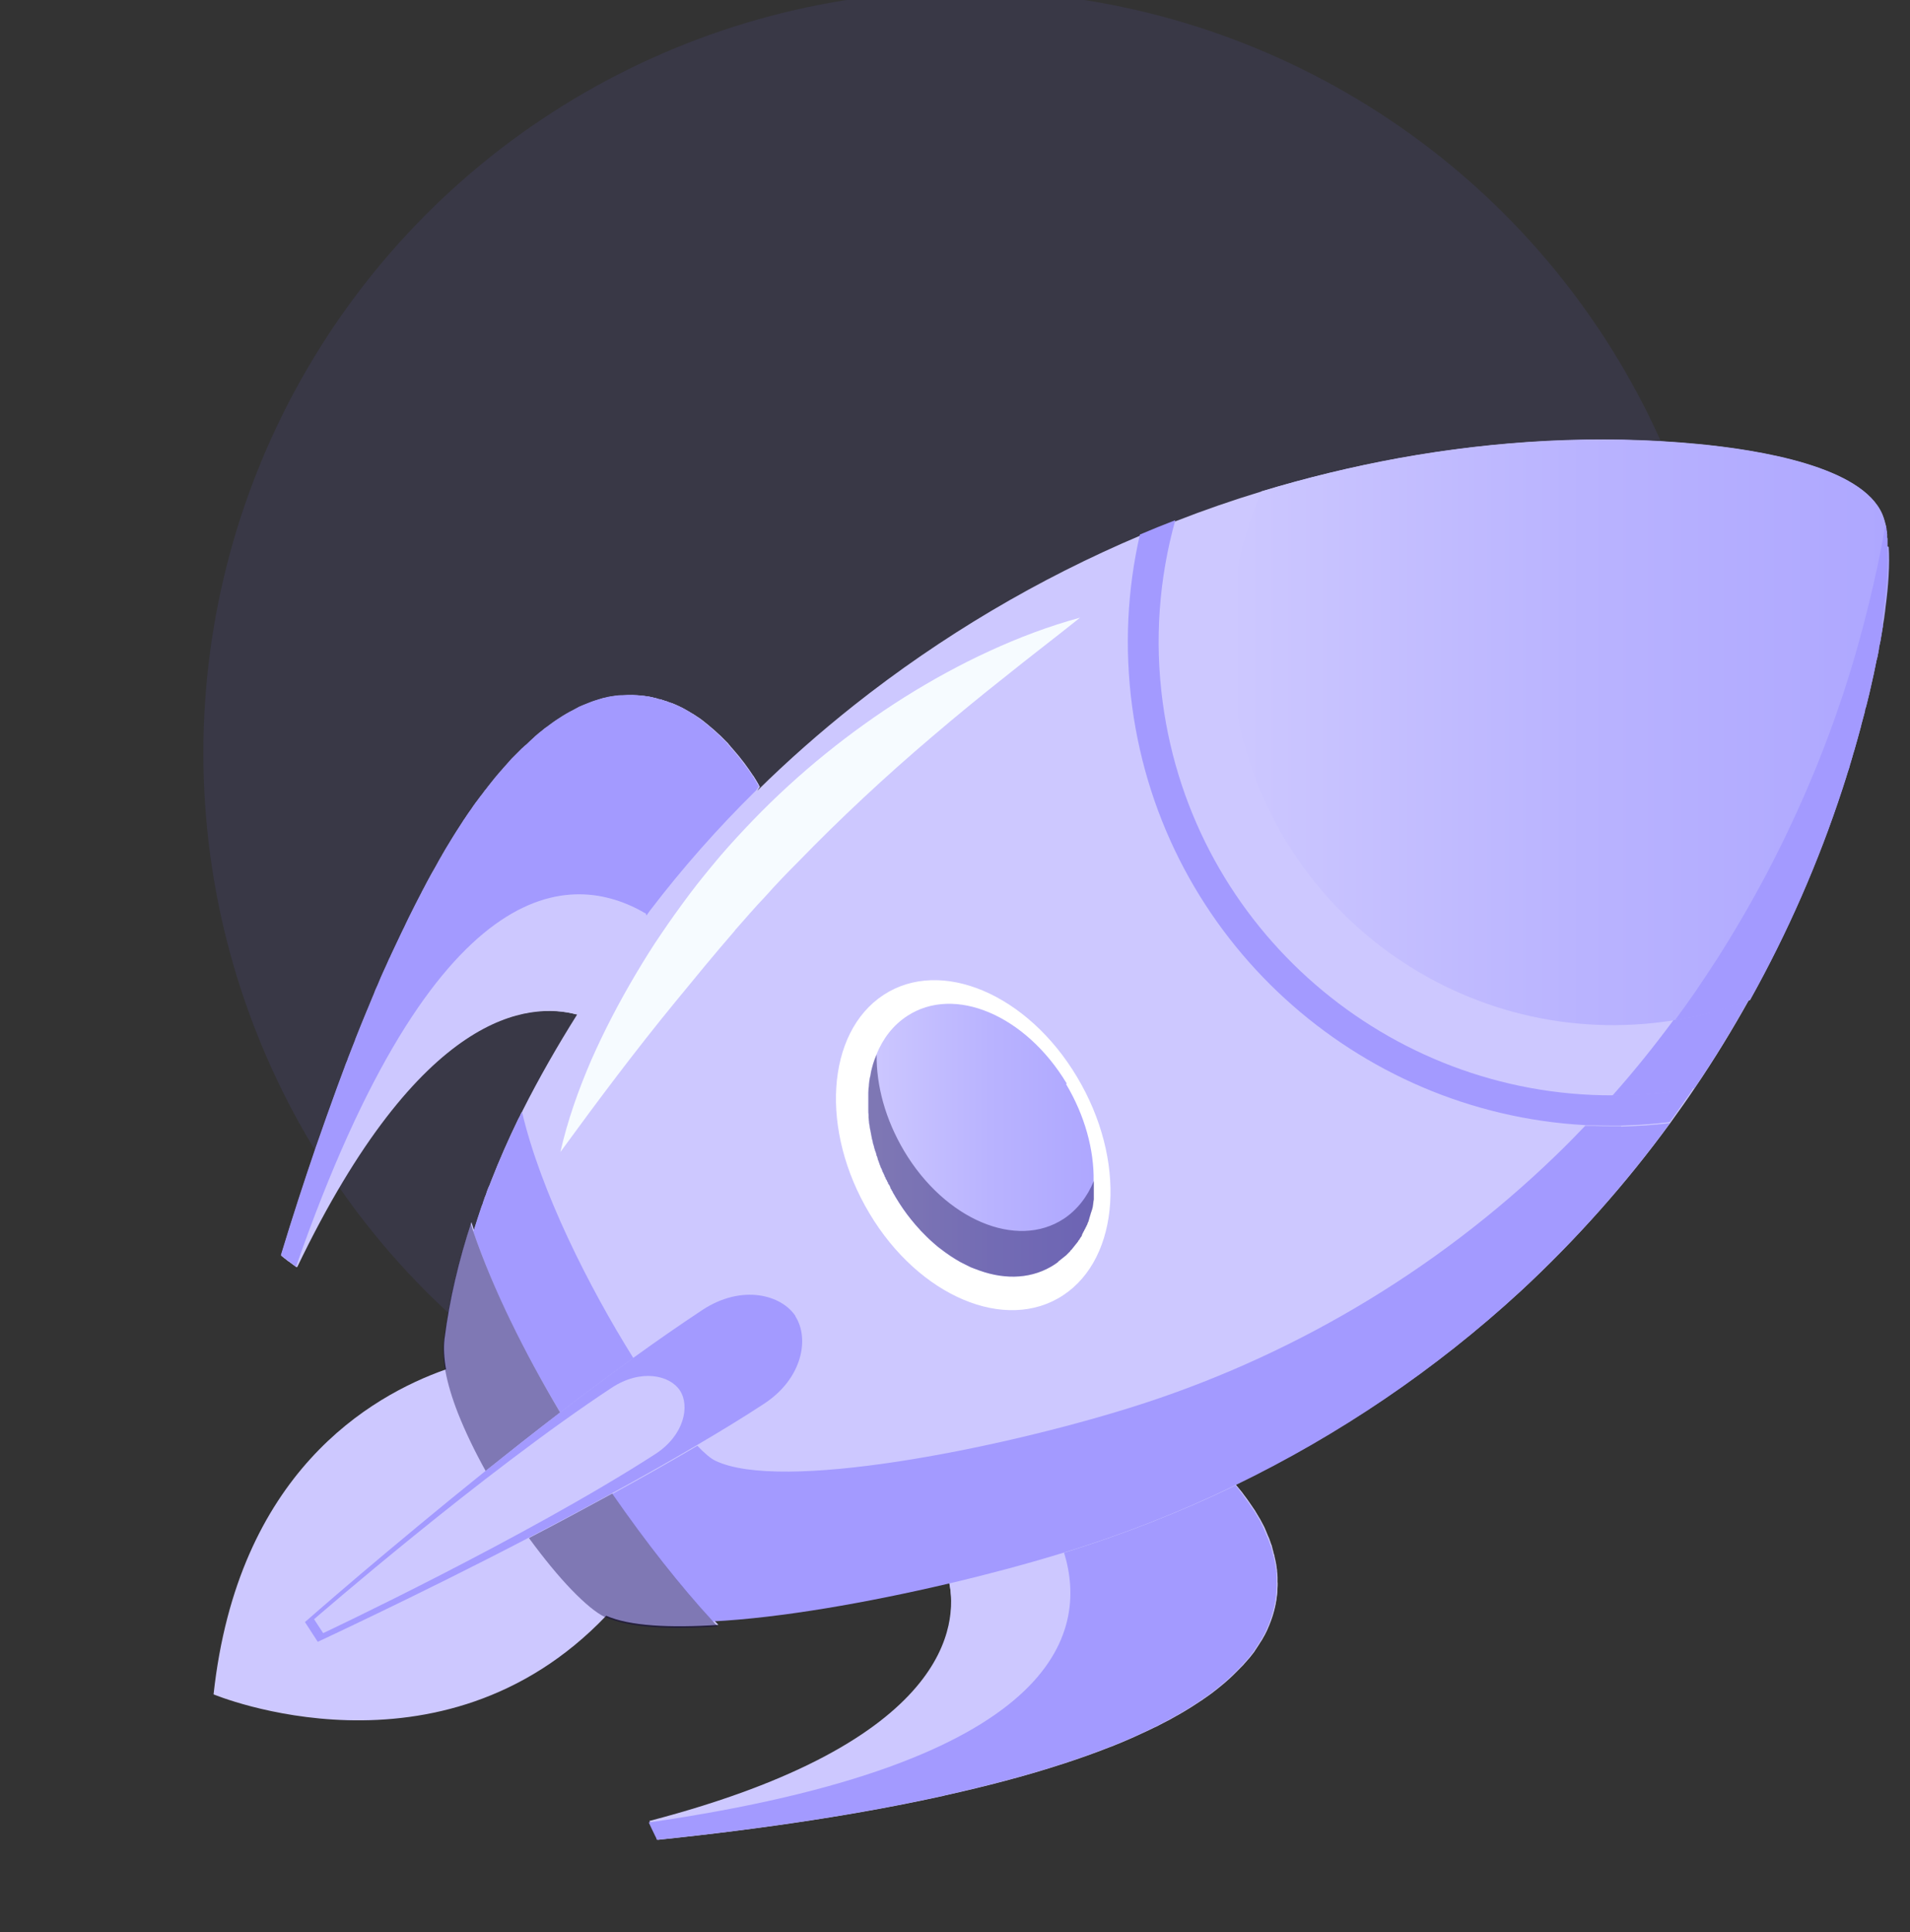
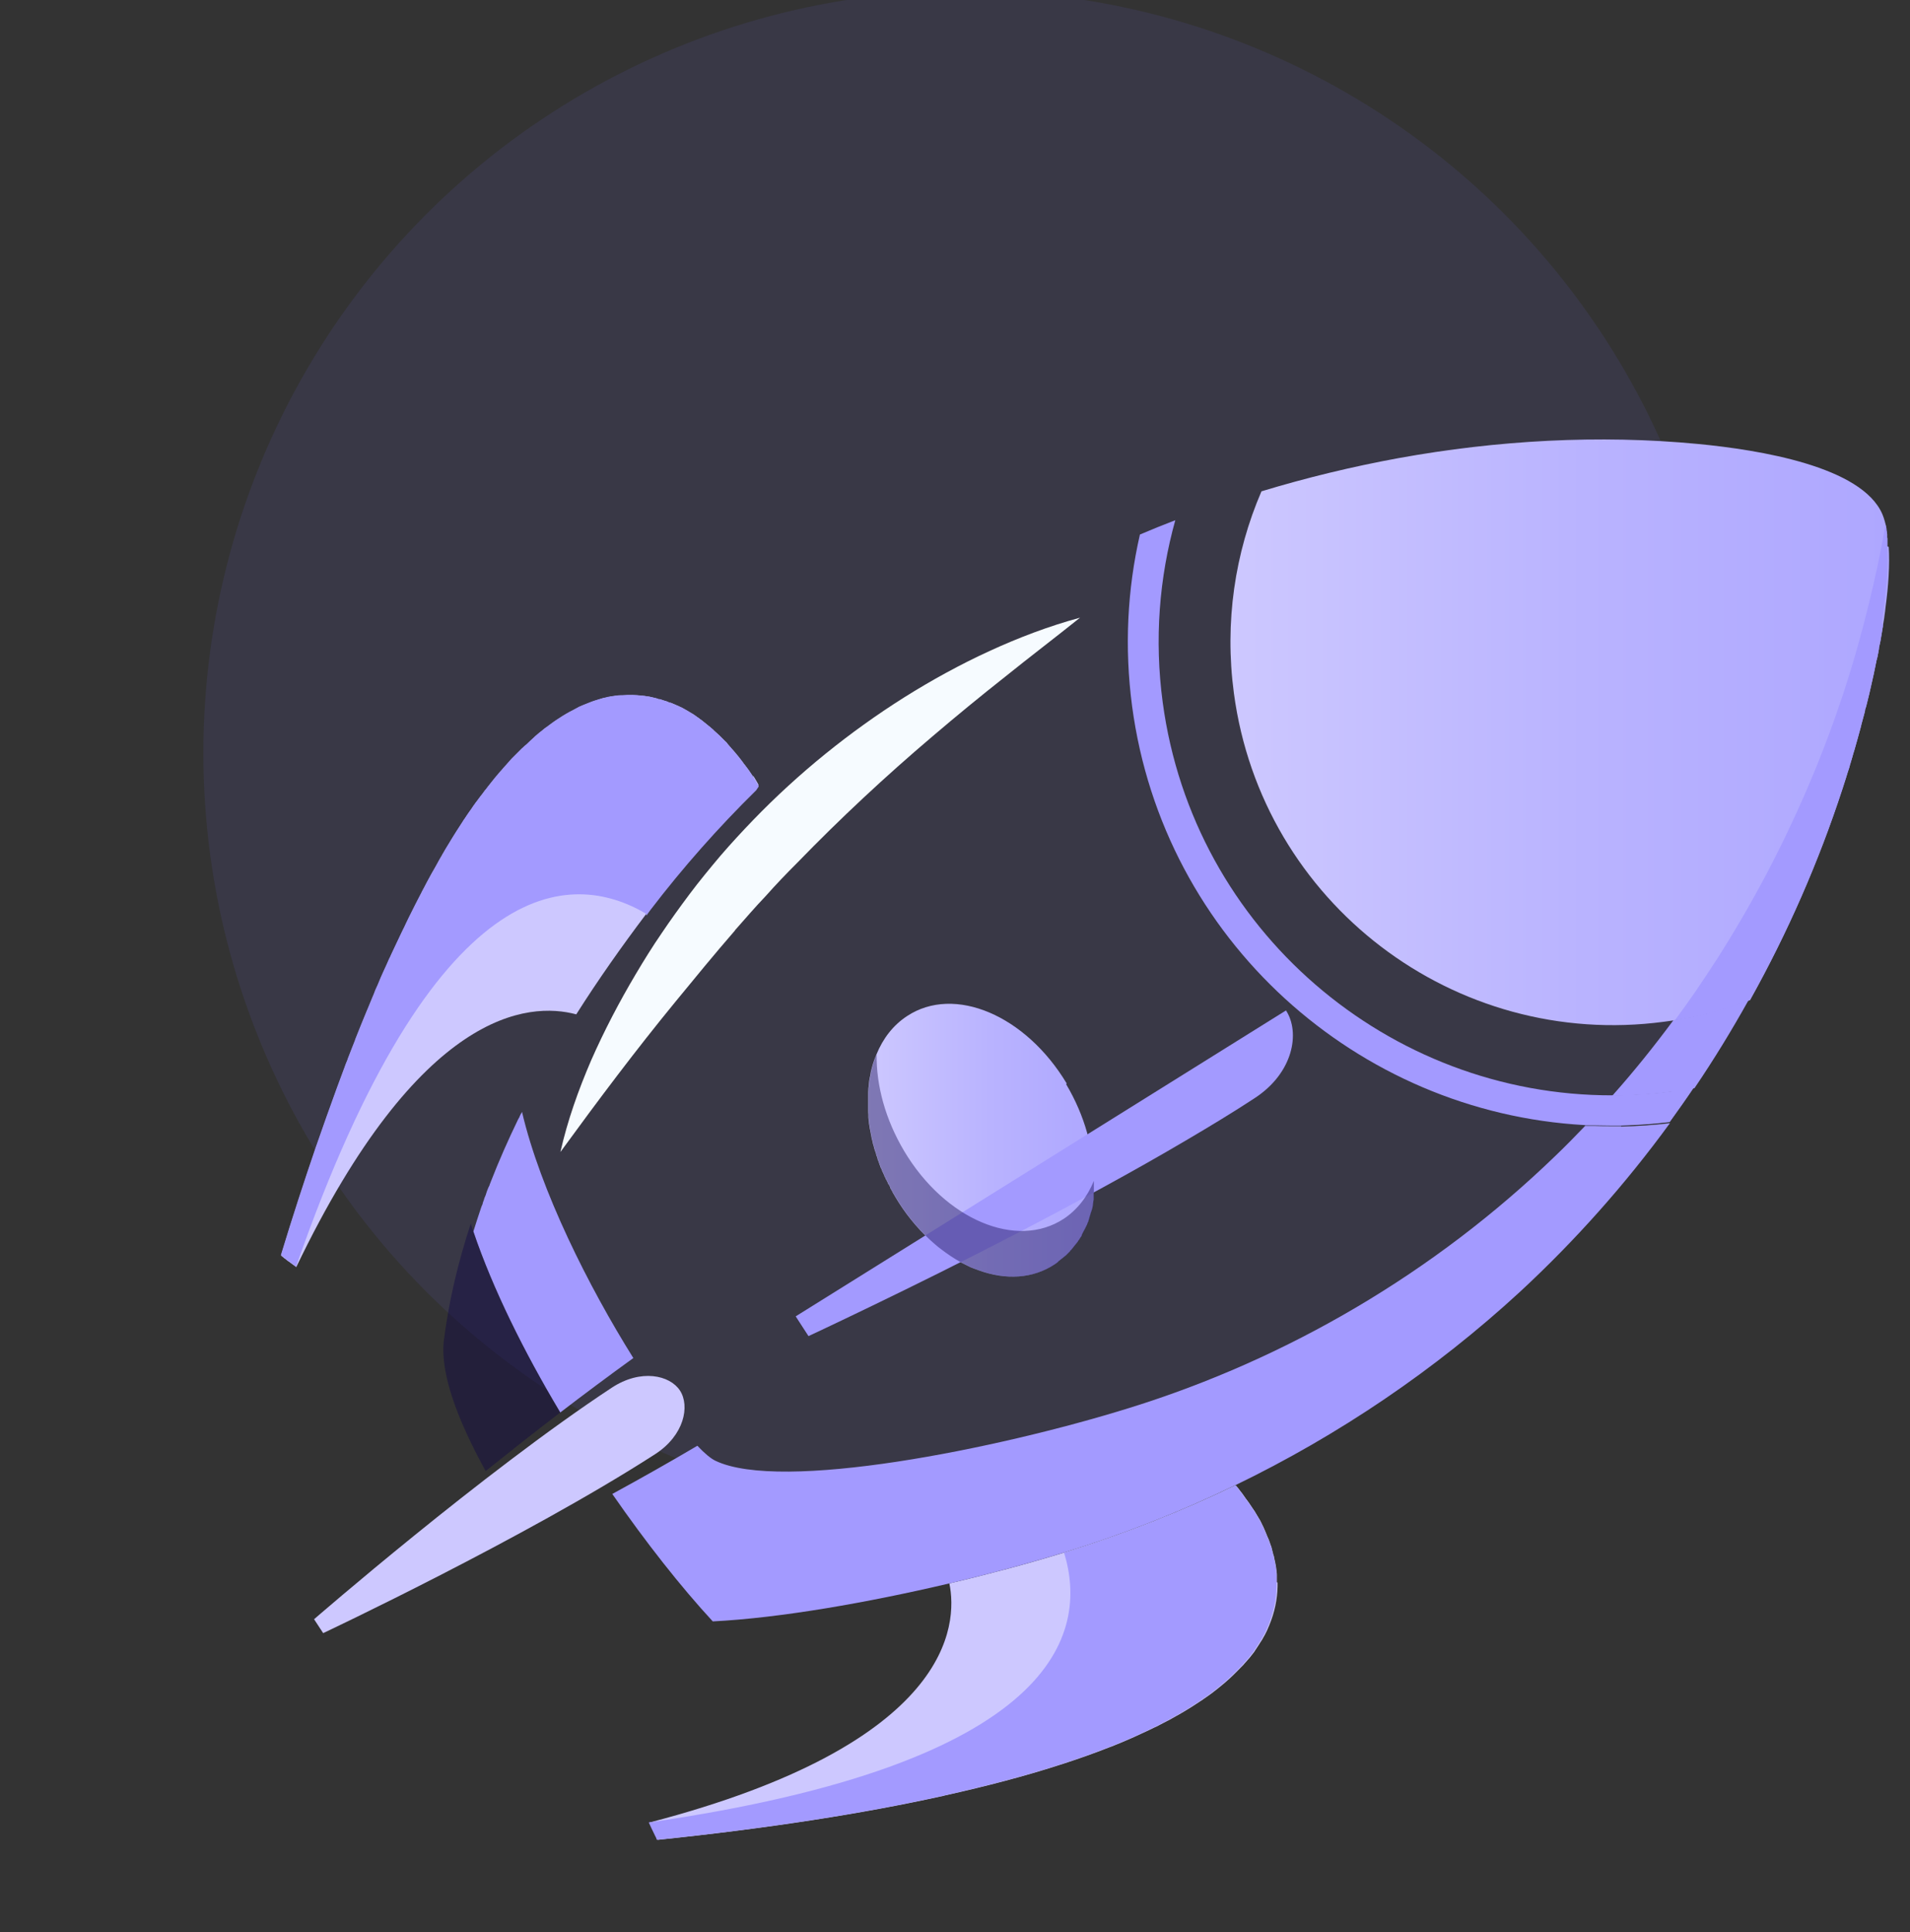
<svg xmlns="http://www.w3.org/2000/svg" xmlns:xlink="http://www.w3.org/1999/xlink" id="Layer_1" version="1.1" viewBox="0 0 88 89">
  <rect x="0" y="0" width="88" height="89" fill="#333333" stroke="none" />
  <defs>
    <style>
      .st0 {
        fill: url(#linear-gradient1);
      }

      .st1 {
        fill: #a39aff;
      }

      .st2 {
        fill: #0b0244;
        opacity: .4;
      }

      .st3 {
        fill: url(#linear-gradient);
      }

      .st4 {
        fill: #f6fbff;
      }

      .st5 {
        fill: #fff;
      }

      .st6 {
        fill: #7366f2;
        opacity: .1;
      }

      .st7 {
        fill: #cdc8ff;
      }
    </style>
    <linearGradient id="linear-gradient" x1="39.98" y1="52.51" x2="50.42" y2="52.51" gradientUnits="userSpaceOnUse">
      <stop offset="0" stop-color="#cdc8ff" />
      <stop offset=".54" stop-color="#b9b3ff" />
      <stop offset="1" stop-color="#aea7ff" />
    </linearGradient>
    <linearGradient id="linear-gradient1" x1="56.63" y1="33.72" x2="86.98" y2="33.72" xlink:href="#linear-gradient" />
  </defs>
  <circle class="st6" cx="44.48" cy="34.68" r="35.11" />
  <g>
-     <path class="st7" d="M86.74,28.47c0-.05.02-.11.02-.16.02-.11.03-.22.04-.32.14-1.03.2-2,.15-2.81,0-.02,0-.04,0-.05v-.03s0-.04,0-.06v-.03s0-.05,0-.07v-.02s0-.05,0-.07v-.02s0-.05-.01-.07h0s0-.06,0-.08h0s0-.02,0-.02v-.04s-.01-.05-.01-.05h0c0-.07-.02-.11-.02-.16h0s0-.05,0-.05c-.05-.24-.11-.47-.19-.66-.94-2.21-5.68-2.97-8.48-3.24-4.59-.44-9.28-.17-13.81.65-2.13.39-4.24.9-6.32,1.53-1.32.4-2.62.85-3.9,1.35-.55.21-1.09.43-1.63.66-4.74,2-9.21,4.65-13.24,7.84-1.55,1.23-3.04,2.54-4.45,3.93h0c.04-.06.08-.12.12-.18h0s-.44-.84-1.26-1.76h0s-.06-.07-.09-.1l-.02-.03s-.05-.05-.07-.08l-.02-.03c-.05-.05-.1-.1-.15-.15l-.03-.03s-.09-.09-.14-.14l-.03-.03c-.2-.19-.42-.38-.64-.56l-.04-.03-.05-.04s-.04-.03-.06-.05c-.05-.04-.11-.08-.16-.12l-.03-.02c-.08-.05-.15-.1-.23-.15-.02-.01-.04-.03-.07-.04-.03-.02-.07-.04-.1-.06l-.03-.02s-.09-.05-.14-.08c-.02-.01-.05-.03-.07-.04-.02-.01-.05-.03-.07-.04l-.04-.02c-.07-.04-.15-.07-.22-.11-.07-.03-.15-.07-.23-.1-.03-.01-.05-.02-.08-.03h-.04s-.05-.03-.08-.04l-.05-.02s-.05-.02-.07-.02c-.08-.03-.16-.05-.24-.08h-.05s-.08-.03-.11-.04c-.08-.02-.16-.04-.25-.06-.03,0-.06-.01-.08-.02-.03,0-.06,0-.08-.01-.04,0-.09-.01-.13-.02-.03,0-.05,0-.08-.01h-.05c-.29-.04-.59-.04-.9-.02-.03,0-.06,0-.09,0-.06,0-.12.01-.19.02-.03,0-.06,0-.09.01-.05,0-.09.02-.14.02-.03,0-.06.01-.1.02-.05,0-.1.02-.14.03-.03,0-.06.02-.1.02-.03,0-.06.02-.1.03-.03,0-.07.02-.1.03-.03,0-.07.02-.1.03-.03.01-.07.02-.1.03-.1.03-.2.07-.3.11-.03.01-.07.03-.1.04l-.05.02s-.07.03-.1.04c-.05.02-.09.04-.14.06-.02.01-.05.02-.07.03l-.05.03c-.09.05-.19.1-.28.15-.03.01-.05.03-.08.04-.05.03-.11.06-.16.09-.02.01-.04.02-.05.03-.09.05-.18.11-.27.17-.04.02-.07.05-.11.07-.09.06-.18.12-.27.19-.04.03-.07.05-.11.08-.04.03-.07.06-.11.08-.02.02-.04.03-.07.05-.04.03-.08.07-.12.1-.03.02-.06.05-.09.07-.04.03-.07.06-.11.09-.05.04-.09.08-.14.12l-.05.05c-.1.09-.21.19-.31.29-.02.02-.04.04-.06.05-.03.03-.06.05-.09.08-.03.03-.06.06-.09.08-.04.04-.08.08-.12.12-.03.03-.06.06-.09.09-.03.03-.06.06-.09.09-.04.04-.08.08-.12.12-.04.04-.08.08-.12.13-.11.12-.21.24-.32.36-.02.02-.04.05-.06.07-.03.03-.06.07-.09.1-.02.02-.04.05-.06.07-.12.14-.24.29-.36.44-.04.05-.08.1-.12.15-.02.03-.04.05-.06.08-.03.04-.06.08-.09.11-.04.05-.07.1-.11.15-.04.05-.07.09-.11.14-.02.03-.04.06-.06.08-.05.07-.1.14-.15.2-.02.03-.05.07-.07.1-.02.03-.05.06-.07.1-.05.07-.09.14-.14.2-.08.11-.15.22-.23.34-.03.04-.06.08-.08.12-.1.16-.21.32-.31.48-.03.05-.07.11-.1.16-.08.13-.17.27-.25.41-.02.03-.03.05-.05.08-.07.11-.13.22-.2.34-.02.03-.04.06-.05.09-.02.03-.04.07-.06.1-.03.05-.05.09-.08.14-.04.07-.08.14-.12.22-.08.15-.17.29-.25.44-.02.04-.05.09-.07.13-.02.04-.04.07-.06.11-.02.04-.05.09-.07.13-.04.08-.08.15-.12.23-.02.04-.05.09-.07.13-.02.04-.04.08-.06.12-.04.08-.09.17-.13.25-.11.21-.22.42-.33.64-.04.09-.09.17-.13.26-.04.09-.09.18-.13.27-.02.04-.04.09-.06.13-.02.05-.05.09-.07.14-.04.09-.09.18-.13.27-.02.05-.05.1-.07.15-.03.07-.07.14-.1.21-.08.17-.16.34-.24.51-.03.07-.06.14-.1.21-.03.08-.07.15-.1.23-.04.09-.08.17-.12.26-.1.22-.2.44-.29.67-.02.04-.03.08-.05.11-.05.11-.1.22-.14.34-.02.04-.04.09-.06.14-.07.17-.14.34-.21.51-.02.05-.04.09-.06.14-.16.39-.33.8-.49,1.21-.02.05-.04.09-.05.14-.1.24-.19.49-.29.74-.02.05-.04.09-.05.14-.03.07-.06.15-.09.22-.02.05-.03.09-.05.14-.12.32-.24.64-.36.97-.02.05-.03.09-.05.14-.28.77-.57,1.58-.86,2.42-.02.05-.03.09-.05.14-.53,1.55-1.07,3.2-1.61,4.98.01,0,.04.03.07.06h.02s.07.07.11.1h.01s.05.05.05.05h.01s.03.03.03.03l.03.02.03.02h.01s.03.03.03.03c.12.09.23.17.3.22,5.7-11.86,10.7-12.23,12.9-11.64-.9,1.43-1.75,2.91-2.51,4.42h0s-.02.04-.02.04c0,.02-.02.04-.03.05-.02.04-.04.08-.06.12v.02s-.06.09-.08.14h0c-.45.93-.87,1.88-1.24,2.83h0c-.02.06-.04.1-.06.15v.02s-.04.08-.06.12l-.02.05s-.03.07-.04.1c0,.02-.02.04-.02.06-.01.03-.02.06-.03.09,0,.03-.02.05-.03.08,0,.02-.02.05-.03.07-.01.03-.02.06-.03.09,0,.02-.01.04-.02.06-.01.04-.03.08-.04.11v.03s-.04.09-.06.14h0c-.13.38-.25.76-.37,1.14-.04-.13-.08-.25-.12-.37-.58,1.76-1.01,3.56-1.24,5.38-.05.42-.02.89.07,1.4-3.49,1.23-9.6,4.77-10.71,14.97,0,0,10.45,4.38,18.09-3.62,1.07.47,2.92.57,5.17.42-.08-.08-.15-.16-.23-.24,3.14-.16,7.15-.87,10.86-1.74.39,1.9.15,7.37-13.81,11.01.06.14.2.42.29.61l.02.04s.02.04.03.06c.02.04.04.08.05.09,5.2-.54,9.5-1.22,13.04-2,.06-.01.11-.02.17-.04,1.98-.44,3.72-.9,5.24-1.39.04-.01.08-.03.13-.04.8-.26,1.54-.52,2.22-.79.04-.01.07-.03.11-.04.5-.2.97-.4,1.41-.61.03-.01.06-.03.09-.04.16-.07.31-.15.46-.22.03-.01.06-.03.09-.04.18-.09.35-.18.52-.27.03-.01.06-.03.08-.04.11-.06.22-.12.32-.18.08-.04.16-.09.23-.13.36-.21.69-.42,1-.63.02-.02.04-.03.07-.05.13-.09.26-.18.38-.27.02-.02.04-.03.06-.05.08-.06.16-.12.23-.18.06-.05.11-.09.17-.14.07-.06.15-.12.21-.18.09-.08.17-.15.25-.23.13-.12.25-.25.37-.37.03-.03.06-.06.09-.09.03-.03.06-.06.08-.09.05-.06.11-.12.16-.18.03-.03.05-.06.08-.09l.04-.05c.06-.08.12-.15.18-.23l.03-.05s.04-.06.06-.09c.06-.09.12-.18.18-.28.02-.03.04-.06.06-.09l.03-.05s.04-.06.05-.09l.03-.05s.03-.06.05-.09c.03-.06.06-.12.09-.18.01-.03.03-.06.04-.09l.02-.05s.03-.06.04-.09c.26-.62.38-1.23.39-1.81,0-.06,0-.11,0-.17,0-.06,0-.11,0-.17,0-.1-.01-.2-.02-.29v-.04s-.01-.08-.02-.12c0-.03,0-.05-.01-.08,0-.04-.01-.08-.02-.12-.01-.08-.03-.16-.05-.24,0-.03-.01-.05-.02-.08v-.04c-.02-.05-.04-.11-.05-.16,0-.03-.01-.05-.02-.08-.01-.04-.02-.08-.03-.12,0-.03-.02-.05-.02-.08,0-.03-.02-.05-.03-.08-.03-.08-.05-.15-.08-.23,0-.02-.02-.05-.03-.07,0-.02-.02-.05-.03-.07-.03-.07-.06-.15-.09-.22-.01-.02-.02-.05-.03-.07-.01-.02-.02-.05-.03-.07-.01-.02-.02-.05-.03-.07-.06-.12-.12-.23-.18-.34-.02-.03-.04-.07-.06-.1-.01-.02-.03-.04-.04-.07l-.02-.03s-.03-.04-.04-.07l-.02-.03c-.05-.09-.1-.17-.16-.25-.01-.02-.03-.04-.04-.06-.14-.21-.29-.42-.43-.6l-.02-.03c-.1-.12-.19-.24-.29-.35l-.02-.02h0c4.78-2.32,9.23-5.32,13.14-8.92,2.55-2.36,4.87-4.97,6.91-7.77.38-.53.76-1.06,1.12-1.6.89-1.31,1.72-2.67,2.49-4.05,1.73-3.1,3.16-6.36,4.26-9.73.05-.16.11-.34.17-.53.04-.14.09-.29.14-.44.05-.15.09-.31.14-.48.03-.11.06-.22.1-.34.05-.17.1-.35.15-.53.05-.18.1-.37.15-.55h0s.02-.06.02-.09c.04-.16.09-.32.13-.48.01-.05.03-.1.04-.16.02-.09.05-.18.07-.27.08-.32.16-.64.23-.97.07-.29.13-.59.19-.88,0-.04.02-.08.03-.12v-.04c.02-.06.03-.13.05-.19h0c.01-.07.03-.14.04-.2v-.02s.02-.1.03-.15v-.05c.05-.21.09-.41.12-.62.02-.12.04-.24.06-.36,0-.05.01-.09.02-.14.01-.08.03-.16.04-.24Z" />
    <path class="st7" d="M34.72,35.8c-.04-.06-.08-.12-.13-.19-.03-.04-.05-.08-.08-.12-.02-.03-.04-.05-.06-.08-.02-.03-.04-.06-.06-.08l-.03-.04s-.04-.06-.07-.09c-.02-.02-.03-.04-.05-.07-.03-.04-.06-.08-.09-.12-.08-.1-.16-.21-.25-.31-.03-.04-.07-.08-.11-.13-.03-.03-.06-.07-.09-.1h0s-.04-.05-.04-.05l-.05-.05-.02-.03s-.05-.05-.07-.08l-.02-.03s-.06-.07-.1-.1l-.05-.05-.03-.03s-.09-.09-.14-.14l-.03-.03c-.07-.06-.14-.13-.21-.19-.03-.03-.06-.05-.08-.08-.05-.04-.1-.08-.14-.12-.03-.02-.06-.05-.09-.07-.02-.02-.04-.03-.06-.05-.02-.02-.04-.03-.06-.05l-.04-.03-.05-.04s-.04-.03-.06-.05c-.03-.02-.06-.05-.1-.07-.02-.02-.04-.03-.06-.05l-.03-.02s-.07-.04-.1-.07c-.04-.03-.09-.06-.13-.09-.02-.01-.04-.03-.07-.04-.03-.02-.07-.04-.1-.06l-.03-.02s-.09-.05-.14-.08c-.02-.01-.05-.03-.07-.04-.02-.01-.05-.03-.07-.04l-.04-.02s-.07-.04-.11-.05c-.04-.02-.07-.04-.11-.05-.07-.03-.15-.07-.23-.1-.03-.01-.05-.02-.08-.03h-.04s-.05-.03-.08-.04l-.05-.02s-.05-.02-.07-.02c-.08-.03-.16-.05-.24-.08h-.05s-.08-.03-.11-.04c-.08-.02-.16-.04-.25-.06-.03,0-.06-.01-.08-.02-.03,0-.06,0-.08-.01-.04,0-.09-.01-.13-.02-.03,0-.05,0-.08-.01h-.05c-.29-.04-.59-.04-.9-.02-.03,0-.06,0-.09,0-.06,0-.12.01-.19.02-.03,0-.06,0-.09.01-.05,0-.09.02-.14.02-.03,0-.06.01-.1.02-.05,0-.1.02-.14.03-.03,0-.06.02-.1.02-.03,0-.06.02-.1.03-.03,0-.07.02-.1.03-.03,0-.07.02-.1.03-.03.01-.07.02-.1.03-.1.03-.2.07-.3.11-.03.01-.07.03-.1.04l-.05.02s-.07.03-.1.04c-.05.02-.09.04-.14.06-.02.01-.05.02-.07.03l-.05.03c-.09.05-.19.1-.28.15-.03.01-.05.03-.08.04-.05.03-.11.06-.16.09-.02.01-.04.02-.05.03-.09.05-.18.11-.27.17-.04.02-.07.05-.11.07-.09.06-.18.12-.27.19-.04.03-.07.05-.11.08-.04.03-.07.06-.11.08-.02.02-.04.03-.07.05-.04.03-.08.07-.12.1-.03.02-.06.05-.09.07-.04.03-.07.06-.11.09-.05.04-.09.08-.14.12l-.05.05c-.1.09-.21.19-.31.29-.02.02-.04.04-.06.05-.03.03-.06.05-.09.08-.03.03-.06.06-.09.08-.04.04-.08.08-.12.12-.03.03-.06.06-.09.09-.03.03-.06.06-.09.09-.04.04-.08.08-.12.12-.04.04-.08.08-.12.13-.11.12-.21.24-.32.36-.02.02-.04.05-.06.07-.03.03-.06.07-.09.1-.02.02-.04.05-.06.07-.04.05-.08.1-.12.14-.04.05-.09.11-.13.16-.04.04-.07.09-.11.14-.04.05-.08.1-.12.15-.02.03-.04.05-.06.08-.03.04-.06.08-.09.11-.04.05-.07.1-.11.15-.04.05-.07.09-.11.14-.02.03-.04.06-.06.08-.05.07-.1.14-.15.2-.02.03-.05.07-.07.1-.02.03-.05.06-.07.1-.05.07-.09.14-.14.2-.08.11-.15.22-.23.34-.03.04-.06.08-.08.12-.1.16-.21.32-.31.48-.03.05-.07.11-.1.16-.08.13-.17.27-.25.41-.02.03-.03.05-.05.08-.07.11-.13.22-.2.34-.02.03-.04.06-.05.09-.02.03-.04.07-.06.1-.03.05-.05.09-.08.14-.04.07-.08.14-.12.22-.06.11-.12.22-.19.33-.02.04-.04.08-.06.11-.02.04-.05.09-.07.13-.02.04-.04.07-.06.11-.02.04-.05.09-.07.13-.04.08-.08.15-.12.23-.02.04-.05.09-.07.13-.02.04-.04.08-.06.12-.04.08-.09.17-.13.25-.03.05-.05.1-.08.16-.03.05-.05.11-.08.16-.01.03-.03.05-.04.08-.03.05-.05.11-.08.16-.01.03-.03.05-.04.08-.04.09-.09.17-.13.26-.04.09-.09.18-.13.27-.02.04-.04.09-.06.13-.02.05-.05.09-.07.14-.04.09-.09.18-.13.27-.02.05-.05.1-.07.15-.03.07-.07.14-.1.21-.04.08-.08.17-.12.25-.04.08-.08.17-.12.26-.03.07-.06.14-.1.21-.03.08-.07.15-.1.23-.04.09-.08.17-.12.26-.1.22-.2.44-.29.67-.02.04-.03.08-.05.11-.05.11-.1.22-.14.34-.02.04-.04.09-.06.14-.07.17-.14.34-.21.51-.02.05-.04.09-.06.14-.16.39-.33.8-.49,1.21-.02.05-.04.09-.05.14-.1.24-.19.49-.29.74-.02.05-.04.09-.05.14-.03.07-.06.15-.09.22-.02.05-.03.09-.05.14-.12.32-.24.64-.36.97-.02.05-.03.09-.05.14-.28.77-.57,1.58-.86,2.42-.02.05-.03.09-.05.14-.53,1.55-1.07,3.2-1.61,4.98.01,0,.04.03.07.06h.02s.03.04.03.04l.04.03.04.03h.01s.05.05.05.05h.01s.03.03.03.03l.03.02.03.02h.01s.03.03.03.03c.12.09.23.17.3.22,5.7-11.86,10.7-12.23,12.9-11.64,1.02-1.61,2.11-3.15,3.22-4.62.06-.09.13-.17.19-.26,1.49-1.95,3.12-3.79,4.87-5.51h0c.04-.06.08-.12.12-.18h0s-.09-.17-.25-.43Z" />
    <path class="st7" d="M58.83,72.88c0-.06,0-.11,0-.17,0-.03,0-.06,0-.08,0-.03,0-.06,0-.08,0-.04,0-.08-.01-.13v-.04s-.01-.08-.02-.12c0-.03,0-.05-.01-.08,0-.04-.01-.08-.02-.12-.01-.08-.03-.16-.05-.24,0-.03-.01-.05-.02-.08v-.04c-.02-.05-.04-.11-.05-.16,0-.03-.01-.05-.02-.08-.01-.04-.02-.08-.03-.12,0-.03-.02-.05-.02-.08,0-.03-.02-.05-.03-.08-.03-.08-.05-.15-.08-.23,0-.02-.02-.05-.03-.07,0-.02-.02-.05-.03-.07-.01-.02-.02-.05-.03-.07-.02-.05-.04-.1-.06-.15-.01-.02-.02-.05-.03-.07-.01-.02-.02-.05-.03-.07-.01-.02-.02-.05-.03-.07-.02-.04-.03-.07-.05-.11-.02-.03-.04-.07-.05-.1-.02-.05-.05-.09-.07-.14-.02-.03-.04-.07-.06-.1-.01-.02-.03-.04-.04-.07l-.02-.03s-.03-.04-.04-.07l-.02-.03c-.05-.09-.1-.17-.16-.25-.01-.02-.03-.04-.04-.06-.01-.02-.03-.04-.04-.06-.08-.12-.16-.24-.25-.35-.01-.02-.03-.04-.04-.06-.03-.05-.07-.09-.1-.14l-.02-.03c-.05-.06-.1-.12-.14-.18-.05-.06-.09-.12-.14-.17l-.02-.02h0c-2.54,1.23-5.18,2.26-7.87,3.09-.07.02-.14.04-.2.06-1.54.47-3.29.94-5.12,1.37.39,1.9.15,7.37-13.81,11.01.06.14.2.42.29.61l.02.04s.02.04.03.06l.02.05v.02s.02.02.02.02c5.2-.54,9.5-1.22,13.04-2,.06-.01.11-.02.17-.04,1.98-.44,3.72-.9,5.24-1.39.04-.01.08-.03.13-.04.8-.26,1.54-.52,2.22-.79.04-.01.07-.03.11-.04.5-.2.97-.4,1.41-.61.03-.01.06-.03.09-.04.16-.07.31-.15.46-.22.03-.01.06-.03.09-.04.18-.09.35-.18.52-.27.03-.01.06-.03.08-.04.11-.06.22-.12.32-.18.08-.04.16-.09.23-.13.36-.21.69-.42,1-.63.02-.02.04-.03.07-.05.13-.09.26-.18.38-.27.02-.02.04-.03.06-.05.08-.06.16-.12.23-.18.06-.05.11-.09.17-.14.07-.06.15-.12.21-.18.09-.08.17-.15.25-.23.13-.12.25-.25.37-.37.03-.03.06-.06.09-.09.03-.03.06-.06.08-.09.05-.06.11-.12.16-.18.03-.03.05-.06.08-.09l.04-.05c.06-.08.12-.15.18-.23l.03-.05s.04-.06.06-.09c.06-.09.12-.18.18-.28.02-.03.04-.06.06-.09l.03-.05s.04-.06.05-.09l.03-.05s.03-.06.05-.09c.03-.06.06-.12.09-.18.01-.03.03-.06.04-.09l.02-.05s.03-.06.04-.09c.26-.62.38-1.23.39-1.81,0-.03,0-.06,0-.09,0-.03,0-.06,0-.09Z" />
-     <path class="st5" d="M49.62,49.6c-2.28-3.82-6.28-5.51-8.92-3.77-2.64,1.74-2.93,6.24-.64,10.06,2.28,3.82,6.28,5.51,8.92,3.77,2.64-1.74,2.93-6.24.64-10.06Z" />
    <path class="st3" d="M49.15,49.91c-1.89-3.15-5.18-4.55-7.36-3.11-.64.42-1.11,1.03-1.41,1.77h0c-.03.08-.07.17-.1.25h0c-.02.06-.04.12-.06.18h0c-.02.06-.03.12-.05.18h0c-.02.09-.05.18-.06.27h0c-.01.07-.02.13-.04.19h0c-.02.1-.03.19-.04.29h0c0,.07-.01.13-.02.19h0c0,.07-.01.14-.01.2h0s0,.07,0,.1h0c0,.07,0,.14,0,.2h0c0,.08,0,.14,0,.21h0s0,.07,0,.1h0s0,.07,0,.1h0s0,.07,0,.1h0c0,.08,0,.14.01.21h0s0,.08,0,.11h0s0,.07.01.11h0s0,.07.01.1h0c0,.08.02.15.03.21v.02c.01.07.02.13.04.2v.02s.01.06.02.09h0s.01.08.02.11h0s.01.07.02.1v.02c.02.07.04.13.05.2v.02s.02.06.03.09h0s.02.08.03.11v.02s.02.05.03.08v.02s.03.07.04.1h0s.02.07.03.1v.03s.03.06.04.09h0s.02.07.03.11v.02s.03.05.04.08v.02s.03.06.04.1v.02s.03.05.04.08v.03s.04.06.05.09h0s.03.07.04.1v.02s.03.05.05.08v.02s.04.06.05.1v.02s.03.05.05.08v.03s.04.06.06.09v.02s.03.05.05.08v.03s.04.06.06.08h0s.03.07.05.11v.03s.04.05.05.07v.02s.05.06.06.09v.02s.04.05.05.08l.02.03s.03.06.05.09h0c.22.37.46.72.72,1.04.02.02.03.04.05.06.1.13.21.25.32.37.02.02.04.04.05.06.2.21.4.41.62.6.13.12.27.23.41.33.04.03.08.06.12.09.16.12.32.22.48.32.04.02.08.05.12.07.06.04.12.07.18.1.04.02.08.04.12.06.04.02.08.04.12.06.04.02.08.04.12.06.04.02.08.04.12.05.04.02.08.03.13.05.02,0,.04.02.06.02.04.02.08.03.13.05,1.23.44,2.47.38,3.48-.29l.05-.04h.02s.03-.04.03-.04h.02s.03-.04.03-.04l.02-.02.03-.02.02-.02.03-.02.02-.02.03-.02.02-.02.03-.02.02-.02.03-.02.02-.02.03-.02.02-.02.03-.02.02-.02.03-.03.02-.02.03-.03.02-.02s.06-.06.09-.09v-.02s.04-.03.04-.03l.02-.02.02-.03.02-.02.02-.03.02-.02.02-.03.02-.02.02-.03.02-.02.02-.03.02-.02.02-.03.02-.02.02-.03.02-.02.02-.03v-.02s.04-.03.04-.03v-.02s.04-.04.04-.04v-.02s.05-.07.08-.11h0s.02-.06.02-.06v-.02s.03-.04.03-.04v-.02s.03-.04.03-.04v-.02s.03-.03.03-.03v-.03s.03-.03.03-.03v-.02s.03-.04.03-.04v-.02s.03-.04.03-.04v-.02s.03-.04.03-.04v-.02s.03-.04.03-.04v-.02s.02-.04.02-.04v-.02s.03-.05.03-.05h0c.02-.06.03-.1.04-.14h0s.01-.05.02-.06v-.02s.02-.05.02-.05v-.02s.02-.04.02-.04v-.03s.02-.04.02-.04v-.02s.02-.04.02-.04v-.02s.02-.04.02-.04v-.02s.02-.04.02-.04v-.03s.02-.05.02-.05v-.02s.01-.05.01-.05v-.02s.01-.05.01-.05v-.02s.01-.04.01-.06h0c0-.06.02-.11.02-.15h0s0-.05,0-.07v-.02s0-.04,0-.05v-.03s0-.05,0-.05v-.03s0-.05,0-.05v-.02s0-.05,0-.05v-.03s0-.05,0-.05v-.03s0-.05,0-.05v-.03s0-.05,0-.05v-.03s0-.04,0-.05v-.02s0-.04,0-.06v-.02s0-.04,0-.06h0c.02-1.43-.4-3-1.27-4.46Z" />
    <path class="st1" d="M78.07,50.11c-.34.06-.68.12-1.03.16-.82.11-1.64.17-2.45.18-.04,0-.07,0-.11,0h-.03c-.05,0-.1,0-.16,0h0c-10.3.02-19.31-7.61-20.72-18.1-.39-2.9-.16-5.74.58-8.39-.55.21-1.09.43-1.63.66-.58,2.53-.72,5.2-.36,7.91,1.44,10.76,10.38,18.71,20.85,19.29h0s.09,0,.14,0h.05s.05,0,.07,0c.03,0,.05,0,.08,0h.04s.07,0,.1,0h0c.24,0,.47.01.71.01h.02s.06,0,.09,0h.05s.05,0,.07,0c.02,0,.05,0,.07,0,.02,0,.04,0,.05,0,.04,0,.08,0,.11,0h.01c.74-.02,1.49-.07,2.25-.16.38-.53.76-1.06,1.12-1.6h0Z" />
    <path class="st0" d="M86.96,25.17s0-.04,0-.05v-.03s0-.04,0-.06v-.03s0-.05,0-.07v-.02s0-.05,0-.07v-.02s0-.05-.01-.07h0s0-.06,0-.08h0s0-.02,0-.02v-.04s-.01-.05-.01-.05h0c0-.07-.02-.11-.02-.16h0s0-.05,0-.05c-.05-.24-.11-.47-.19-.66-.94-2.21-5.68-2.97-8.48-3.24-4.59-.44-9.28-.17-13.81.65-2.13.39-4.24.9-6.32,1.53-1.22,2.83-1.71,6.02-1.27,9.3,1.29,9.65,10.17,16.42,19.82,15.13.17-.02.33-.05.5-.07.19-.03.37-.06.56-.1.02,0,.04,0,.06-.01h.04c.97-.2,1.9-.47,2.8-.82,1.73-3.1,3.16-6.36,4.26-9.73.05-.16.11-.34.17-.53.04-.14.09-.29.14-.44.01-.04.02-.07.03-.11,0-.03.02-.07.03-.1.03-.09.05-.18.08-.27.03-.11.06-.22.1-.34.05-.17.1-.35.15-.53.05-.18.1-.37.15-.55h0s0,0,0,0c0-.03.02-.06.02-.09.04-.16.09-.32.13-.48.01-.05.03-.1.04-.16v-.04c.03-.08.05-.15.07-.23.08-.32.16-.64.23-.97.07-.29.13-.59.19-.88,0-.04.02-.08.03-.12v-.04c.02-.06.03-.13.05-.19h0c.01-.07.03-.14.04-.2v-.02s.02-.1.03-.15v-.05c.05-.21.09-.41.12-.62.02-.12.04-.24.06-.36,0-.05.01-.09.02-.14.01-.08.03-.16.04-.24,0-.05.02-.11.02-.16.02-.11.03-.22.04-.32.14-1.03.2-2,.15-2.81Z" />
    <path class="st1" d="M49.02,71.5c1.17,3.77-.35,9.73-19.13,12.44h0c.06.14.2.42.29.61l.02.04s.02.04.03.06l.02.05v.02s.02.02.02.02c5.2-.54,9.5-1.22,13.04-2,.06-.01.11-.02.17-.04,1.98-.44,3.72-.9,5.24-1.39.04-.01.08-.03.13-.04.8-.26,1.54-.52,2.22-.79.04-.01.07-.03.11-.04.5-.2.97-.4,1.41-.61.03-.01.06-.03.09-.04.16-.07.31-.15.46-.22.03-.01.06-.03.09-.04.18-.09.35-.18.52-.27.03-.01.06-.03.08-.04.11-.06.22-.12.32-.18.08-.04.16-.09.23-.13.36-.21.69-.42,1-.63.02-.02.04-.03.07-.05.13-.09.26-.18.38-.27.02-.02.04-.03.06-.05.08-.06.16-.12.23-.18.06-.05.11-.09.17-.14.07-.06.15-.12.21-.18.09-.08.17-.15.25-.23.13-.12.25-.25.37-.37.03-.03.06-.06.09-.09.03-.03.06-.06.08-.09.05-.06.11-.12.16-.18.03-.03.05-.06.08-.09l.04-.05c.06-.08.12-.15.18-.23l.03-.05s.04-.06.06-.09c.06-.09.12-.18.18-.28.02-.03.04-.06.06-.09l.03-.05s.04-.06.05-.09l.03-.05s.03-.06.05-.09c.03-.06.06-.12.09-.18.01-.03.03-.06.04-.09l.02-.05s.03-.06.04-.09c.26-.62.38-1.23.39-1.81,0-.03,0-.06,0-.09,0-.03,0-.06,0-.09,0-.06,0-.11,0-.17,0-.03,0-.06,0-.08,0-.03,0-.06,0-.08,0-.04,0-.08-.01-.13v-.04s-.01-.08-.02-.12c0-.03,0-.05-.01-.08,0-.04-.01-.08-.02-.12-.01-.08-.03-.16-.05-.24,0-.03-.01-.05-.02-.08v-.04c-.02-.05-.04-.11-.05-.16,0-.03-.01-.05-.02-.08-.01-.04-.02-.08-.03-.12,0-.03-.02-.05-.02-.08,0-.03-.02-.05-.03-.08-.03-.08-.05-.15-.08-.23,0-.02-.02-.05-.03-.07,0-.02-.02-.05-.03-.07-.01-.02-.02-.05-.03-.07-.02-.05-.04-.1-.06-.15-.01-.02-.02-.05-.03-.07-.01-.02-.02-.05-.03-.07-.01-.02-.02-.05-.03-.07-.02-.04-.03-.07-.05-.11-.02-.03-.04-.07-.05-.1-.02-.05-.05-.09-.07-.14-.02-.03-.04-.07-.06-.1-.01-.02-.03-.04-.04-.07l-.02-.03s-.03-.04-.04-.07l-.02-.03c-.05-.09-.1-.17-.16-.25-.01-.02-.03-.04-.04-.06-.01-.02-.03-.04-.04-.06-.08-.12-.16-.24-.25-.35-.01-.02-.03-.04-.04-.06-.03-.05-.07-.09-.1-.14l-.02-.03c-.05-.06-.1-.12-.14-.18-.05-.06-.09-.12-.14-.17l-.02-.02h0c-2.54,1.23-5.18,2.26-7.87,3.09Z" />
    <path class="st1" d="M29.78,42.17c.06-.09.13-.17.19-.26,1.49-1.95,3.12-3.79,4.87-5.51h0c.04-.06.08-.12.12-.18h0s-.09-.17-.25-.43c-.04-.06-.08-.12-.13-.19-.03-.04-.05-.08-.08-.12-.02-.03-.04-.05-.06-.08-.02-.03-.04-.06-.06-.08l-.03-.04s-.04-.06-.07-.09c-.02-.02-.03-.04-.05-.07-.03-.04-.06-.08-.09-.12-.08-.1-.16-.21-.25-.31-.03-.04-.07-.08-.11-.13-.03-.03-.06-.07-.09-.1h0s-.04-.05-.04-.05l-.05-.05-.02-.03s-.05-.05-.07-.08l-.02-.03s-.06-.07-.1-.1l-.05-.05-.03-.03s-.09-.09-.14-.14l-.03-.03c-.07-.06-.14-.13-.21-.19-.03-.03-.06-.05-.08-.08-.05-.04-.1-.08-.14-.12-.03-.02-.06-.05-.09-.07-.02-.02-.04-.03-.06-.05-.02-.02-.04-.03-.06-.05l-.04-.03-.05-.04s-.04-.03-.06-.05c-.03-.02-.06-.05-.1-.07-.02-.02-.04-.03-.06-.05l-.03-.02s-.07-.04-.1-.07c-.04-.03-.09-.06-.13-.09-.02-.01-.04-.03-.07-.04-.03-.02-.07-.04-.1-.06l-.03-.02s-.09-.05-.14-.08c-.02-.01-.05-.03-.07-.04-.02-.01-.05-.03-.07-.04l-.04-.02s-.07-.04-.11-.05c-.04-.02-.07-.04-.11-.05-.07-.03-.15-.07-.23-.1-.03-.01-.05-.02-.08-.03h-.04s-.05-.03-.08-.04l-.05-.02s-.05-.02-.07-.02c-.08-.03-.16-.05-.24-.08h-.05s-.08-.03-.11-.04c-.08-.02-.16-.04-.25-.06-.03,0-.06-.01-.08-.02-.03,0-.06,0-.08-.01-.04,0-.09-.01-.13-.02-.03,0-.05,0-.08-.01h-.05c-.29-.04-.59-.04-.9-.02-.03,0-.06,0-.09,0-.06,0-.12.01-.19.02-.03,0-.06,0-.09.01-.05,0-.09.02-.14.02-.03,0-.06.01-.1.02-.05,0-.1.02-.14.03-.03,0-.06.02-.1.02-.03,0-.06.02-.1.03-.03,0-.07.02-.1.03-.03,0-.07.02-.1.03-.03.01-.07.02-.1.03-.1.03-.2.07-.3.11-.03.01-.07.03-.1.04l-.05.02s-.07.03-.1.04c-.05.02-.09.04-.14.06-.02.01-.05.02-.07.03l-.05.03c-.09.05-.19.1-.28.15-.03.01-.05.03-.08.04-.05.03-.11.06-.16.09-.02.01-.04.02-.05.03-.09.05-.18.11-.27.17-.04.02-.07.05-.11.07-.09.06-.18.12-.27.19-.04.03-.07.05-.11.08-.04.03-.07.06-.11.08-.02.02-.04.03-.07.05-.04.03-.08.07-.12.1-.03.02-.06.05-.09.07-.04.03-.07.06-.11.09-.05.04-.09.08-.14.12l-.05.05c-.1.09-.21.19-.31.29-.02.02-.04.04-.06.05-.03.03-.06.05-.09.08-.03.03-.06.06-.09.08-.04.04-.08.08-.12.12-.03.03-.06.06-.09.09-.03.03-.06.06-.09.09-.04.04-.08.08-.12.12-.04.04-.08.08-.12.13-.11.12-.21.24-.32.36-.02.02-.04.05-.06.07-.03.03-.06.07-.09.1-.02.02-.04.05-.06.07-.04.05-.08.1-.12.14-.08.1-.16.2-.24.3-.04.05-.08.1-.12.15-.02.03-.04.05-.06.08-.03.04-.06.08-.09.11-.04.05-.07.1-.11.15-.04.05-.07.09-.11.14-.02.03-.04.06-.06.08-.05.07-.1.14-.15.2-.02.03-.05.07-.07.1-.02.03-.05.06-.07.1-.05.07-.09.14-.14.2-.08.11-.15.22-.23.34-.03.04-.06.08-.08.12-.1.16-.21.32-.31.48-.03.05-.07.11-.1.16-.08.13-.17.27-.25.41-.02.03-.03.05-.05.08-.07.11-.13.22-.2.34-.02.03-.04.06-.05.09-.02.03-.04.07-.06.1-.03.05-.05.09-.08.14-.04.07-.08.14-.12.22-.08.15-.17.29-.25.44-.02.04-.05.09-.07.13-.02.04-.04.07-.06.11-.02.04-.05.09-.07.13-.04.08-.08.15-.12.23-.02.04-.05.09-.07.13-.02.04-.04.08-.06.12-.04.08-.09.17-.13.25-.05.1-.11.21-.16.31-.05.11-.11.21-.16.32-.04.09-.09.17-.13.26-.04.09-.09.18-.13.27-.02.04-.04.09-.06.13-.02.05-.05.09-.07.14-.04.09-.09.18-.13.27-.02.05-.05.1-.07.15-.03.07-.07.14-.1.21-.08.17-.16.34-.24.51-.03.07-.06.14-.1.21-.03.08-.07.15-.1.23-.04.09-.08.17-.12.26-.1.22-.2.44-.29.67-.02.04-.03.08-.05.11-.05.11-.1.22-.14.34-.02.04-.04.09-.06.14-.07.17-.14.34-.21.51-.02.05-.04.09-.06.14-.16.39-.33.8-.49,1.21-.02.05-.04.09-.05.14-.1.24-.19.49-.29.74-.02.05-.04.09-.05.14-.03.07-.06.15-.09.22-.02.05-.03.09-.05.14-.12.32-.24.64-.36.97-.02.05-.03.09-.05.14-.28.77-.57,1.58-.86,2.42-.02.05-.03.09-.05.14-.53,1.55-1.07,3.2-1.61,4.98.01,0,.04.03.07.06h.02s.03.04.03.04l.04.03.04.03h.01s.05.05.05.05h.01s.03.03.03.03l.03.02.03.02h.01s.03.03.03.03c.12.09.23.17.3.22,6.41-18.36,12.69-18.27,16.12-16.26Z" />
    <path class="st4" d="M33.86,42.85c.47-.53.93-1.07,1.42-1.58.47-.53.96-1.04,1.46-1.54,1.97-2.03,4.05-3.97,6.23-5.82,1.09-.93,2.2-1.84,3.34-2.74,1.13-.91,2.29-1.79,3.45-2.72-1.44.39-2.83.92-4.18,1.54-1.35.62-2.66,1.34-3.92,2.13-2.52,1.59-4.87,3.49-6.95,5.64-.52.54-1.03,1.09-1.52,1.66-.48.57-.96,1.15-1.41,1.75-.45.6-.89,1.21-1.3,1.82-.42.61-.81,1.24-1.19,1.88-.76,1.28-1.45,2.6-2.05,3.96-.59,1.37-1.09,2.77-1.42,4.23,1.75-2.4,3.47-4.69,5.29-6.91.91-1.11,1.82-2.22,2.75-3.29Z" />
    <path class="st1" d="M25.81,65.06c1.12-.86,2.25-1.7,3.37-2.51-2.06-3.29-4.28-7.71-5.13-11.34h0s-.02.04-.02.04c0,.02-.02.04-.03.05-.02.04-.04.08-.06.12v.02s-.06.09-.08.14h0c-.45.93-.87,1.88-1.24,2.83h0c-.02.06-.04.1-.06.15v.02s-.04.08-.06.12l-.02.05s-.03.07-.04.1c0,.02-.02.04-.02.06-.01.03-.02.06-.03.09,0,.03-.02.05-.03.08,0,.02-.02.05-.03.07-.01.03-.02.06-.03.09,0,.02-.01.04-.02.06-.01.04-.03.08-.04.11v.03s-.04.09-.06.14h0c-.13.38-.25.76-.37,1.14.89,2.64,2.33,5.54,4,8.33Z" />
    <path class="st1" d="M77.76,46.87h-.04s-.04.02-.06.02c-.18.04-.37.07-.56.1-.89,1.2-1.82,2.36-2.81,3.47.05,0,.1,0,.16,0h.03s.07,0,.11,0c.81-.01,1.63-.07,2.45-.18.35-.05.69-.1,1.03-.16h0s0,0,0,0c.89-1.31,1.72-2.67,2.49-4.05-.9.34-1.83.61-2.8.81Z" />
    <path class="st1" d="M74.69,51.87h-.01s-.08,0-.11,0c-.02,0-.04,0-.05,0-.02,0-.05,0-.07,0-.02,0-.05,0-.07,0h-.05s-.06,0-.09,0h-.02c-.24,0-.47,0-.71-.01h0s-.07,0-.1,0h-.04s-.05,0-.08,0c-.02,0-.05,0-.07,0h-.05s-.09,0-.14,0c-.45.47-.9.93-1.37,1.38-5.56,5.37-12.33,9.34-19.6,11.6-6.16,1.92-16.09,3.89-19.1,2.44-.21-.1-.5-.34-.83-.69-1.27.75-2.6,1.5-3.92,2.22,1.56,2.25,3.17,4.29,4.63,5.87,3.14-.16,7.15-.87,10.86-1.74,1.83-.43,3.58-.9,5.12-1.37.07-.02.14-.04.2-.06,2.7-.83,5.33-1.86,7.87-3.09,4.78-2.31,9.23-5.32,13.14-8.92,2.55-2.36,4.87-4.97,6.91-7.77-.75.09-1.5.14-2.25.16Z" />
    <path class="st2" d="M22.38,67.75c1.1-.88,2.25-1.79,3.43-2.69-1.66-2.79-3.1-5.69-4-8.33h0c-.04-.13-.08-.25-.12-.37-.58,1.76-1.01,3.56-1.24,5.38-.05.42-.02.89.07,1.4.11.6.31,1.26.58,1.95.34.86.78,1.77,1.28,2.67Z" />
-     <path class="st2" d="M28.21,68.79c-1.3.71-2.59,1.4-3.84,2.05.68.93,1.36,1.76,1.97,2.39.6.62,1.13,1.06,1.53,1.25h.03c1.07.49,2.92.58,5.17.43-.08-.08-.15-.16-.23-.24-1.46-1.58-3.07-3.62-4.63-5.87Z" />
    <path class="st1" d="M86.7,28.7c.01-.08.03-.16.04-.24,0-.03,0-.06.01-.09,0-.03,0-.05.01-.08.02-.11.03-.22.04-.32.14-1.03.2-2,.15-2.81,0-.02,0-.04,0-.05v-.03s0-.04,0-.06v-.03s0-.05,0-.07v-.02s0-.05,0-.07v-.02s0-.05-.01-.07h0s0-.06,0-.08h0s0-.02,0-.02v-.04s-.01-.05-.01-.05h0c0-.07-.02-.11-.02-.16h0s0-.05,0-.05c-.01-.07-.03-.13-.04-.19-.42,2.52-1.13,5.17-1.59,6.68-1,3.27-2.31,6.42-3.89,9.42-.71,1.34-1.47,2.65-2.28,3.92-.34.52-.68,1.04-1.03,1.55-.3.43-.6.85-.91,1.27.19-.03.37-.06.56-.1.02,0,.04,0,.06-.01h.04c.97-.2,1.9-.47,2.8-.82,1.73-3.1,3.16-6.36,4.26-9.73.05-.16.11-.34.17-.53.04-.14.09-.29.14-.44.01-.04.02-.07.03-.11,0-.03.02-.07.03-.1.03-.09.05-.18.08-.27.03-.11.06-.22.1-.34.05-.17.1-.35.15-.53.05-.18.1-.37.15-.55h0s0,0,0,0c0-.03.02-.06.02-.09.04-.16.09-.32.13-.48.01-.05.03-.1.04-.16v-.04c.03-.08.05-.15.07-.23.08-.32.16-.64.23-.97.07-.29.13-.59.19-.88,0-.04.02-.08.03-.12v-.04c.02-.06.03-.13.05-.19h0c.01-.07.03-.14.04-.2v-.02s.02-.1.03-.15v-.05c.05-.21.09-.41.12-.62.02-.12.04-.24.06-.36,0-.02,0-.04,0-.05,0-.03,0-.05.01-.08Z" />
    <path class="st1" d="M77.04,50.27c-.82.11-1.64.17-2.45.18-.04,0-.07,0-.11,0h-.03c-.05,0-.1,0-.16,0h0c-.42.47-.84.93-1.27,1.38h0s.09,0,.14,0h.05s.05,0,.07,0c.03,0,.05,0,.08,0h.04s.07,0,.1,0h0c.24,0,.47.01.71.01h.02s.06,0,.09,0h.05s.05,0,.07,0c.02,0,.05,0,.07,0,.02,0,.04,0,.05,0,.04,0,.08,0,.11,0h.01c.74-.02,1.49-.07,2.25-.16.38-.53.76-1.06,1.12-1.6h0c-.34.06-.68.12-1.03.16Z" />
-     <path class="st1" d="M36.66,60.63h0c-.66-1.01-2.49-1.48-4.29-.3-1.03.68-2.11,1.43-3.19,2.21-1.12.81-2.26,1.66-3.37,2.51-1.17.9-2.33,1.81-3.43,2.69-2.24,1.8-4.25,3.48-5.74,4.74-1.6,1.36-2.59,2.23-2.59,2.23l.59.91s1.14-.53,2.96-1.41c1.76-.85,4.16-2.03,6.75-3.38,1.25-.65,2.55-1.34,3.84-2.05,1.32-.72,2.65-1.47,3.92-2.22,1.07-.63,2.11-1.26,3.07-1.89,1.81-1.17,2.12-3.04,1.46-4.05Z" />
+     <path class="st1" d="M36.66,60.63h0l.59.91s1.14-.53,2.96-1.41c1.76-.85,4.16-2.03,6.75-3.38,1.25-.65,2.55-1.34,3.84-2.05,1.32-.72,2.65-1.47,3.92-2.22,1.07-.63,2.11-1.26,3.07-1.89,1.81-1.17,2.12-3.04,1.46-4.05Z" />
    <path class="st7" d="M31.33,64.05h0c-.46-.71-1.8-1.02-3.15-.13-5.95,3.92-13.71,10.66-13.71,10.66l.42.64s9.3-4.38,15.29-8.24c1.35-.87,1.61-2.22,1.15-2.93Z" />
    <path class="st2" d="M49.02,56.13c-2.18,1.44-5.48.04-7.36-3.11-.87-1.46-1.29-3.03-1.27-4.45h0c-.03.08-.07.17-.1.25h0c-.02.06-.04.12-.06.18h0c-.02.06-.03.12-.05.18h0c-.02.09-.05.18-.06.27h0c-.01.07-.02.13-.04.19h0c-.02.1-.03.19-.04.29h0c0,.07-.01.13-.02.19h0c0,.07-.01.14-.01.2h0s0,.07,0,.1h0c0,.07,0,.14,0,.2h0c0,.08,0,.14,0,.21h0s0,.07,0,.1h0s0,.07,0,.1h0s0,.07,0,.1h0c0,.08,0,.14.01.21h0s0,.08,0,.11h0s0,.07.01.11h0s0,.07.01.1h0c0,.08.02.15.03.21v.02c.01.07.02.13.04.2v.02s.01.06.02.09h0s.01.08.02.11h0s.01.07.02.1v.02c.02.07.04.13.05.2v.02s.02.06.03.09h0s.02.08.03.11v.02s.02.05.03.08v.02s.03.07.04.1h0s.02.07.03.1v.03s.03.06.04.09h0s.02.07.03.11v.02s.03.05.04.08v.02s.03.06.04.1v.02s.03.05.04.08v.03s.04.06.05.09h0s.03.07.04.1v.02s.03.05.05.08v.02s.04.06.05.1v.02s.03.05.05.08v.03s.04.06.06.09v.02s.03.05.05.08v.03s.04.06.06.08h0s.03.07.05.11v.03s.04.05.05.07v.02s.05.06.06.09v.02s.04.05.05.08l.02.03s.03.06.05.09h0c.22.37.46.72.72,1.04.02.02.03.04.05.06.1.13.21.25.32.37.02.02.04.04.05.06.2.21.4.41.62.6.13.12.27.23.41.33.04.03.08.06.12.09.16.12.32.22.48.32.04.02.08.05.12.07.06.04.12.07.18.1.04.02.08.04.12.06.04.02.08.04.12.06.04.02.08.04.12.06.04.02.08.04.12.05.04.02.08.03.13.05.02,0,.04.02.06.02.04.02.08.03.13.05,1.23.44,2.47.38,3.48-.29l.05-.04h.02s.03-.04.03-.04h.02s.03-.04.03-.04l.02-.02.03-.02.02-.02.03-.02.02-.02.03-.02.02-.02.03-.02.02-.02.03-.02.02-.02.03-.02.02-.02.03-.02.02-.02.03-.03.02-.02.03-.03.02-.02s.06-.06.09-.09v-.02s.04-.03.04-.03l.02-.02.02-.03.02-.02.02-.03.02-.02.02-.03.02-.02.02-.03.02-.02.02-.03.02-.02.02-.03.02-.02.02-.03.02-.02.02-.03v-.02s.04-.03.04-.03v-.02s.04-.04.04-.04v-.02s.05-.07.08-.11h0s.02-.06.02-.06v-.02s.03-.04.03-.04v-.02s.03-.04.03-.04v-.02s.03-.03.03-.03v-.03s.03-.03.03-.03v-.02s.03-.04.03-.04v-.02s.03-.04.03-.04v-.02s.03-.04.03-.04v-.02s.03-.04.03-.04v-.02s.02-.04.02-.04v-.02s.03-.05.03-.05h0c.02-.06.03-.1.04-.14h0s.01-.05.02-.06v-.02s.02-.05.02-.05v-.02s.02-.04.02-.04v-.03s.02-.04.02-.04v-.02s.02-.04.02-.04v-.02s.02-.04.02-.04v-.02s.02-.04.02-.04v-.03s.02-.05.02-.05v-.02s.01-.05.01-.05v-.02s.01-.05.01-.05v-.02s.01-.04.01-.06h0c0-.06.02-.11.02-.15h0s0-.05,0-.07v-.02s0-.04,0-.05v-.03s0-.05,0-.05v-.03s0-.05,0-.05v-.02s0-.05,0-.05v-.03s0-.05,0-.05v-.03s0-.05,0-.05v-.03s0-.05,0-.05v-.03s0-.04,0-.05v-.02s0-.04,0-.06v-.02s0-.04,0-.06h0c-.3.73-.77,1.34-1.41,1.76Z" />
  </g>
</svg>